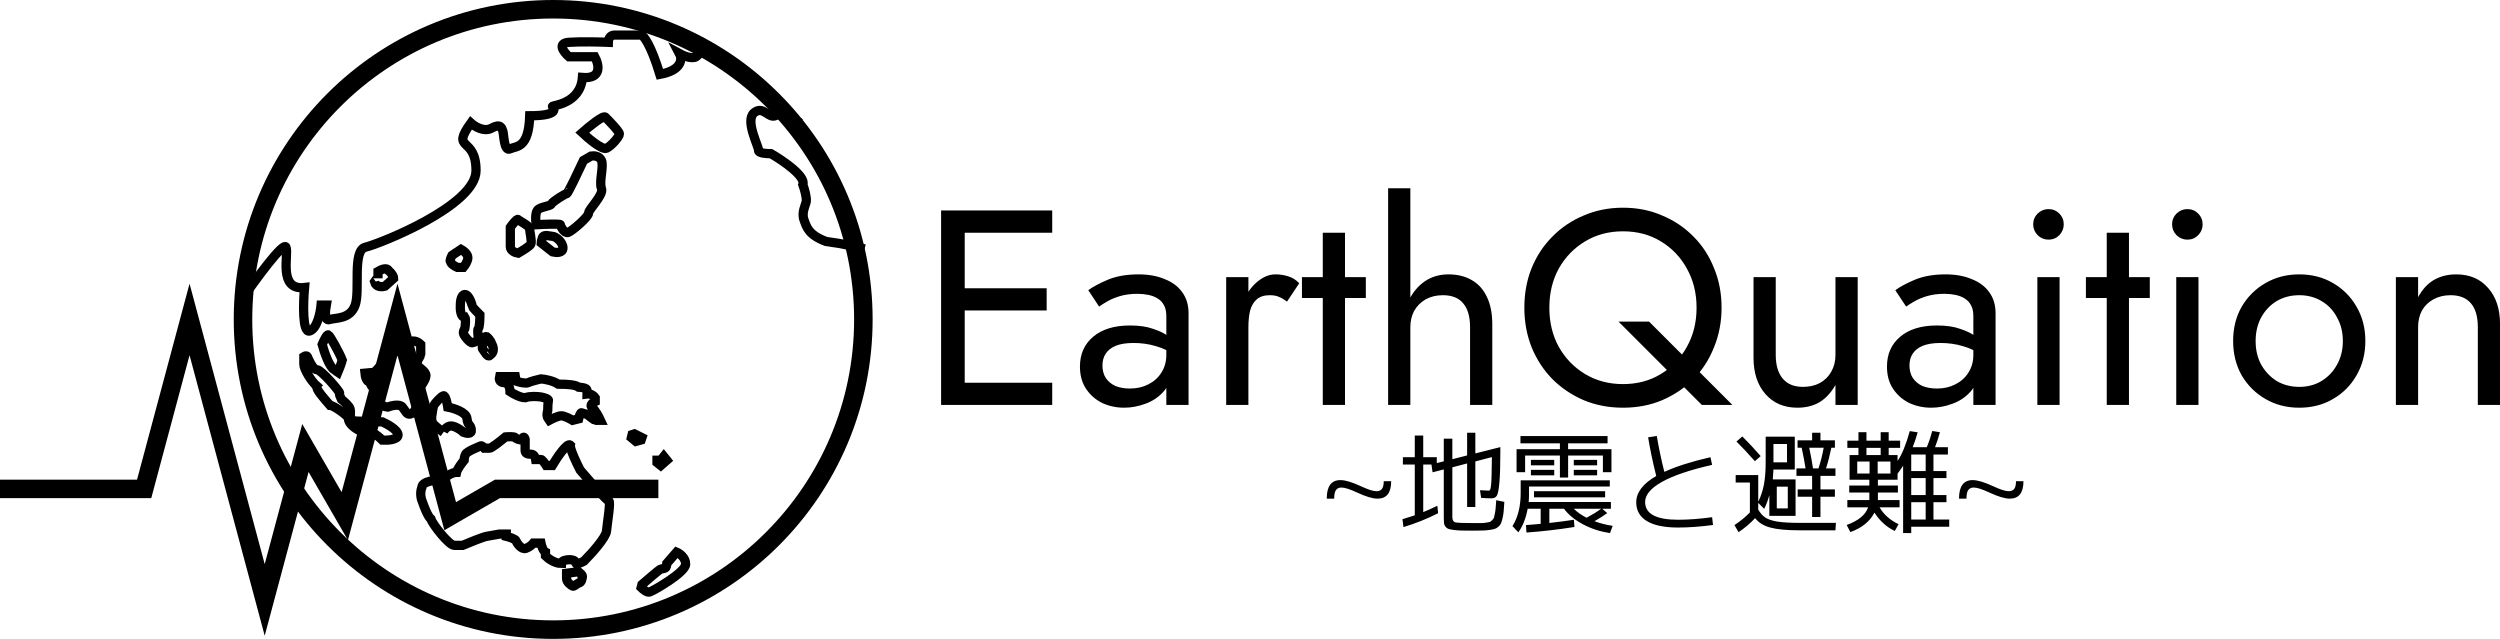
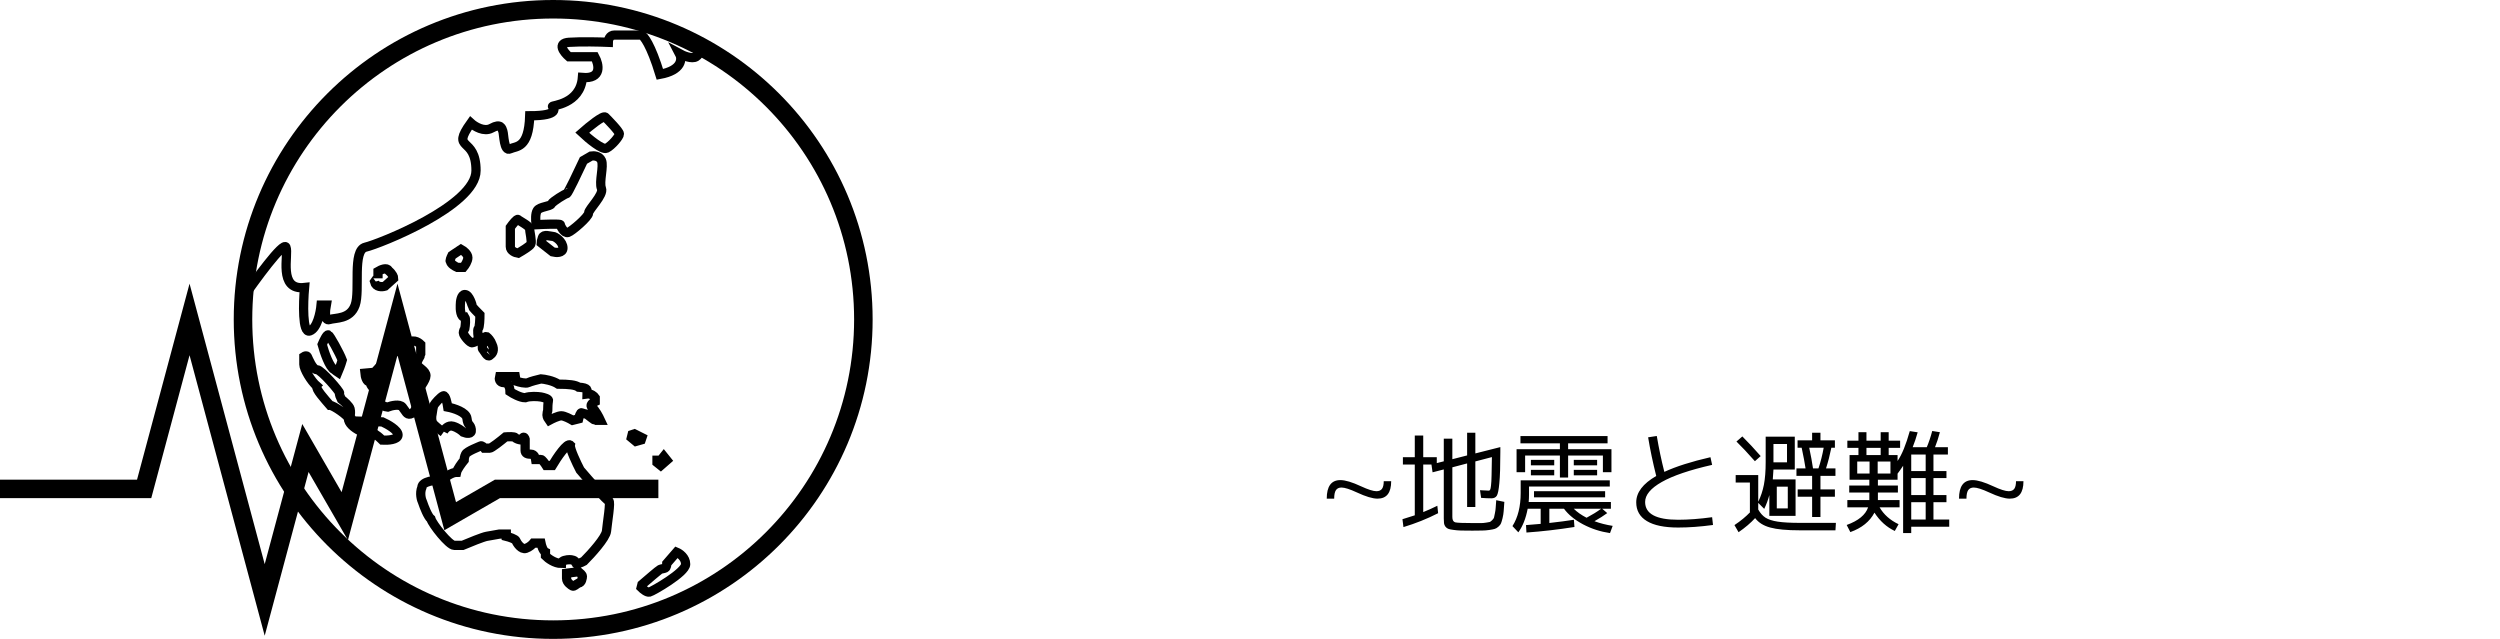
<svg xmlns="http://www.w3.org/2000/svg" width="270" height="69" viewBox="0 0 270 69" fill="none">
  <circle cx="59.744" cy="34.5" r="33.5" stroke="black" stroke-width="2" />
  <path d="M26.085 32.394C27.573 30.234 30.615 26.069 30.883 26.695C31.217 27.477 29.99 31.389 32.891 31.053C32.742 32.73 32.645 36.015 33.449 35.747C34.252 35.478 34.602 33.773 34.676 32.953H35.234C35.122 33.549 35.033 34.696 35.568 34.517C36.238 34.294 37.8 34.517 38.358 32.953C38.915 31.389 38.023 27.03 39.473 26.695C40.923 26.36 51.411 22.225 51.411 18.426C51.411 14.626 48.621 16.414 50.853 13.285C51.262 13.658 52.281 14.291 53.084 13.844C54.088 13.285 54.2 13.844 54.311 14.179C54.423 14.514 54.423 16.414 55.092 16.079C55.762 15.744 57.1 16.079 57.212 12.503C60.559 12.503 59.778 11.609 59.666 11.497C59.555 11.386 62.679 11.274 62.902 8.368C65.044 8.547 64.687 6.953 64.24 6.133H61.451C60.894 5.649 60.113 4.658 61.451 4.569C62.79 4.479 64.835 4.532 65.691 4.569C65.691 4.308 65.825 3.787 66.36 3.787C66.896 3.787 68.517 3.787 69.261 3.787C69.521 3.861 70.287 4.815 71.269 8.033C73.679 7.586 73.686 6.357 73.389 5.798C73.798 6.022 74.728 6.402 75.174 6.133C75.62 5.865 75.732 5.128 75.732 4.792" stroke="black" />
  <path d="M55.116 26.648C55.116 27.096 55.67 27.301 55.947 27.348C56.363 27.114 57.222 26.592 57.333 26.368C57.472 26.088 57.195 24.968 57.195 24.688C57.195 24.408 56.086 23.848 55.947 23.708C55.837 23.596 55.347 24.221 55.116 24.548V26.648Z" stroke="black" />
  <path d="M59.69 27.208L58.442 26.228C58.442 26.181 58.47 26.004 58.581 25.668C58.719 25.248 59.412 25.528 59.69 25.528C59.967 25.528 60.798 26.088 60.798 26.788C60.798 27.348 60.059 27.301 59.69 27.208Z" stroke="black" />
  <path d="M60.521 24.268C60.521 24.156 58.766 24.221 57.888 24.268V24.128C57.842 23.801 57.805 23.064 58.026 22.728C58.303 22.308 59.412 22.308 59.551 22.028C59.69 21.748 61.075 20.908 61.214 20.908C61.325 20.908 62.461 18.521 63.016 17.328L63.847 16.848C64.124 16.802 64.734 16.832 64.956 17.328C65.233 17.948 64.679 19.648 64.956 20.348C65.233 21.048 63.57 22.588 63.57 23.008C63.57 23.428 61.768 24.968 61.353 25.108C60.937 25.248 60.521 24.408 60.521 24.268Z" stroke="black" />
  <path d="M65.372 12.649C65.15 12.425 63.616 13.675 62.877 14.328C63.57 14.982 65.067 16.232 65.51 16.008C66.065 15.728 66.896 14.748 66.896 14.468C66.896 14.188 65.649 12.928 65.372 12.649Z" stroke="black" />
-   <path d="M86.438 13.293C85.795 12.89 84.361 12.162 83.768 12.478C83.027 12.873 82.425 11.34 81.43 12.19C80.435 13.039 81.967 15.853 81.92 16.236C81.882 16.543 82.798 16.604 83.261 16.596C84.554 17.339 87.054 19.047 86.707 19.938C86.928 20.548 87.126 21.351 87.079 21.734C87.031 22.117 86.535 22.931 86.831 23.745C87.126 24.559 87.324 25.361 89.214 26.08C91.007 26.301 92.73 26.708 93.368 26.884" stroke="black" />
  <path d="M47.888 46.597C48.014 46.346 48.397 45.883 48.924 46.033C49.452 46.183 49.897 46.534 50.054 46.691C50.368 46.816 50.977 46.935 50.902 46.409C50.808 45.751 50.525 46.033 50.431 45.188C50.356 44.511 49.018 44.091 48.359 43.966C48.296 43.528 48.114 42.67 47.888 42.745C47.605 42.839 46.946 43.59 46.852 43.778C46.776 43.929 46.695 44.467 46.663 44.718C46.601 44.968 46.55 45.545 46.852 45.845C47.153 46.146 47.668 46.534 47.888 46.691M41.577 30.907C41.263 31.001 40.597 31.038 40.447 30.437C40.748 29.986 40.824 29.999 40.824 30.061V29.31C41.138 29.122 41.803 28.84 41.954 29.216C42.406 29.591 42.519 29.936 42.519 30.061L41.577 30.907ZM36.491 40.208C36.585 39.989 36.811 39.419 36.962 38.893C36.679 38.141 35.643 36.262 35.455 36.168C35.304 36.093 34.952 36.826 34.795 37.202C35.015 38.016 35.586 39.701 36.114 39.926C36.189 40.001 36.396 40.145 36.491 40.208ZM32.817 38.517C32.911 38.454 33.118 38.367 33.194 38.517C33.288 38.705 33.759 39.926 34.23 39.926C34.701 39.926 36.773 42.369 36.679 42.463C36.604 42.538 36.773 42.933 36.867 43.121C37.15 43.34 37.734 43.853 37.809 44.154C37.885 44.455 37.841 44.78 37.809 44.906C37.872 45.094 38.054 45.469 38.28 45.469C38.506 45.469 40.384 45.532 41.294 45.563C41.86 45.814 42.99 46.447 42.99 46.973C42.99 47.499 41.86 47.568 41.294 47.536C41.169 47.411 40.861 47.123 40.635 46.973C39.976 47.16 37.621 46.221 37.621 45.188C37.621 44.906 36.02 43.778 35.643 43.778C35.078 43.121 34.042 41.993 34.23 41.711C33.571 41.148 32.817 39.832 32.817 39.362C32.817 38.987 32.817 38.642 32.817 38.517ZM41.86 43.966C42.268 43.81 43.16 43.59 43.461 43.966C43.838 44.436 43.932 44.812 44.309 44.718C44.685 44.624 44.968 44.154 44.968 43.778C44.968 43.478 44.905 42.776 44.874 42.463C45.251 42.025 46.004 41.035 46.004 40.584C46.004 40.02 45.156 39.738 45.062 39.362C44.968 38.987 45.439 38.423 45.439 38.329C45.439 38.254 45.439 37.546 45.439 37.202C45.156 36.92 44.478 36.525 44.026 37.202C44.026 37.653 43.649 37.891 43.461 37.953H42.519L40.447 40.208L39.411 40.302C39.442 40.647 39.599 41.317 39.976 41.242C39.976 41.693 40.478 42.056 40.729 42.181C40.729 42.181 40.729 42.754 40.729 43.121C40.824 43.371 41.181 43.891 41.86 43.966Z" stroke="black" />
  <path d="M0 52.802H15.567L20.471 34.5L28.588 64.793L32.985 48.384L37.235 55.746L42.928 34.5L48.62 55.746L53.719 52.802H71.104" stroke="black" stroke-width="2" />
  <path d="M49.959 58.9C50.664 58.601 52.172 57.988 52.563 57.923C52.954 57.858 53.648 57.733 53.947 57.679H54.679V57.923C55.005 58.005 55.672 58.216 55.737 58.411C55.819 58.655 56.307 59.388 56.795 59.225C57.186 59.095 57.501 58.791 57.609 58.655H58.423C58.477 58.927 58.651 59.502 58.911 59.632C58.911 59.762 58.911 59.957 58.911 60.038C59.182 60.31 59.904 60.852 60.62 60.852C60.62 60.527 61.217 60.445 61.516 60.445C61.733 60.445 62.167 60.51 62.167 60.771C62.167 61.031 62.763 60.771 63.062 60.608C63.849 59.822 65.438 58.07 65.503 57.354C65.585 56.459 65.992 54.099 65.748 54.099C65.552 54.099 63.604 51.876 62.655 50.764C62.275 50.032 61.532 48.47 61.597 48.079C61.271 47.754 60.159 49.408 59.644 50.276H58.993C58.857 50.059 58.553 49.625 58.423 49.625C58.293 49.625 57.989 49.625 57.853 49.625C57.826 49.435 57.69 49.056 57.365 49.056C56.958 49.056 56.714 48.974 56.714 48.649C56.714 48.388 56.714 47.727 56.714 47.428C56.687 47.32 56.6 47.136 56.47 47.266C56.339 47.396 56.253 47.483 56.225 47.51C56.063 47.483 55.721 47.396 55.656 47.266C55.591 47.136 54.923 47.157 54.598 47.184C54.109 47.591 53.084 48.405 52.889 48.405C52.693 48.405 52.428 48.405 52.319 48.405C52.238 48.296 52.042 48.096 51.912 48.161C51.749 48.242 50.447 48.73 50.284 49.056C50.154 49.316 50.122 49.598 50.122 49.706C49.877 50.005 49.373 50.683 49.308 51.008C48.787 51.008 48.06 51.55 47.761 51.822C47.029 51.822 45.564 51.984 45.564 52.635C45.304 53.286 45.51 53.991 45.645 54.262C45.808 54.75 46.215 55.792 46.541 56.052C46.703 56.621 48.494 58.9 49.064 58.9C49.519 58.9 49.85 58.9 49.959 58.9ZM61.19 61.91L62.492 61.747C62.628 61.855 62.899 62.105 62.899 62.235C62.899 62.398 62.818 62.967 62.492 62.967C62.167 63.13 62.004 63.374 61.841 63.293C61.678 63.211 61.19 62.886 61.19 62.479C61.19 62.154 61.19 61.964 61.19 61.91ZM69.247 63.455C69.437 63.645 69.882 64.009 70.142 63.944C70.468 63.862 74.049 61.828 74.049 60.933C74.049 60.217 73.398 59.767 73.072 59.632L72.014 60.852C72.014 60.988 71.982 61.275 71.851 61.34C71.689 61.422 71.445 61.422 71.282 61.503C71.151 61.568 69.925 62.615 69.329 63.13L69.247 63.455ZM71.363 50.276L72.014 49.706L71.689 49.3L71.363 49.706H70.956V49.95L71.363 50.276ZM68.189 47.266L68.677 47.672L69.247 47.51L69.329 47.266L68.515 46.859L68.27 46.94L68.189 47.266ZM59.318 45.395C59.617 45.232 60.295 44.906 60.62 44.906C60.946 44.906 61.57 45.232 61.841 45.395L62.492 45.232C62.546 44.988 62.687 44.516 62.818 44.581C62.948 44.646 63.252 44.717 63.387 44.744C63.659 44.961 64.218 45.395 64.283 45.395C64.348 45.395 64.689 45.395 64.852 45.395C64.689 45.042 64.283 44.272 63.957 44.011C63.632 43.751 64.038 43.469 64.283 43.361V42.954C64.174 42.791 63.843 42.482 63.387 42.547C63.387 42.14 63.632 41.896 62.492 41.815C62.167 41.571 61.434 41.489 60.295 41.489C59.709 41.099 58.803 40.947 58.423 40.92C58.07 41.001 57.3 41.197 57.039 41.327C56.779 41.457 56.063 41.273 55.737 41.164L55.656 40.676H54.923H53.947C53.892 40.893 53.914 41.327 54.435 41.327C54.956 41.327 55.086 41.978 55.086 42.303C55.412 42.52 56.193 42.954 56.714 42.954C57.235 42.759 58.07 42.818 58.423 42.873C58.721 42.927 59.302 43.084 59.237 43.279C59.172 43.474 59.155 44.066 59.155 44.337C59.128 44.418 59.074 44.63 59.074 44.825C59.074 45.02 59.237 45.286 59.318 45.395ZM52.97 38.317C53.16 38.208 53.458 37.828 53.133 37.178C53.003 36.787 52.699 36.472 52.563 36.364C52.455 36.337 52.254 36.348 52.319 36.608C52.384 36.868 52.238 37.096 52.156 37.178C52.102 37.313 52.026 37.617 52.156 37.747C52.319 37.91 52.645 38.626 52.889 38.398C53.084 38.215 53.024 38.268 52.97 38.317ZM51.017 37.015C51.234 36.961 51.668 36.803 51.668 36.608C51.668 36.364 51.505 35.632 51.668 35.469C51.798 35.339 51.831 34.439 51.831 34.005C51.559 33.734 51.017 33.175 51.017 33.11C51.017 33.029 50.691 31.808 50.203 31.808C49.812 31.808 49.715 32.568 49.715 32.947C49.688 33.408 49.747 34.314 50.203 34.249C50.333 34.444 50.257 35.144 50.203 35.469C50.149 35.55 50.04 35.762 50.04 35.957C50.04 36.201 50.773 37.093 51.017 37.015ZM49.389 28.879H50.04C50.203 28.689 50.529 28.212 50.529 27.822C50.529 27.431 50.04 27.062 49.796 26.927L48.819 27.578C48.711 27.795 48.526 28.229 48.657 28.229C48.657 28.489 49.145 28.771 49.389 28.879Z" stroke="black" />
  <path d="M146.54 53.182C145.78 52.83 145.228 52.654 144.884 52.654C144.612 52.654 144.412 52.746 144.284 52.93C144.156 53.114 144.092 53.422 144.092 53.854H143.288C143.288 52.518 143.78 51.85 144.764 51.85C145.292 51.85 146.036 52.074 146.996 52.522C147.756 52.874 148.308 53.05 148.652 53.05C148.924 53.05 149.124 52.966 149.252 52.798C149.38 52.622 149.444 52.346 149.444 51.97H150.248C150.248 53.226 149.756 53.854 148.772 53.854C148.244 53.854 147.5 53.63 146.54 53.182ZM155.929 47.374H156.853V49.594L158.449 49.186V46.738H159.337V48.97L162.037 48.286V48.778C162.037 50.322 162.001 51.454 161.929 52.174C161.865 52.894 161.773 53.35 161.653 53.542C161.533 53.726 161.341 53.818 161.077 53.818C160.717 53.818 160.345 53.802 159.961 53.77L159.841 52.942C160.337 52.974 160.653 52.99 160.789 52.99C160.853 52.99 160.901 52.958 160.933 52.894C160.973 52.83 161.005 52.678 161.029 52.438C161.061 52.19 161.081 51.826 161.089 51.346C161.105 50.858 161.117 50.198 161.125 49.366L159.337 49.834V54.754H158.449V50.05L156.853 50.47V55.834C156.853 56.154 156.953 56.346 157.153 56.41C157.361 56.466 158.053 56.494 159.229 56.494C159.565 56.494 159.805 56.494 159.949 56.494C160.101 56.494 160.281 56.478 160.489 56.446C160.697 56.414 160.833 56.39 160.897 56.374C160.961 56.35 161.049 56.282 161.161 56.17C161.273 56.058 161.337 55.966 161.353 55.894C161.377 55.822 161.409 55.67 161.449 55.438C161.497 55.206 161.525 55.006 161.533 54.838C161.549 54.67 161.569 54.398 161.593 54.022L162.469 54.202C162.437 54.634 162.413 54.97 162.397 55.21C162.381 55.442 162.341 55.69 162.277 55.954C162.213 56.218 162.157 56.406 162.109 56.518C162.069 56.63 161.977 56.75 161.833 56.878C161.689 57.006 161.557 57.086 161.437 57.118C161.317 57.158 161.117 57.198 160.837 57.238C160.557 57.278 160.297 57.298 160.057 57.298C159.817 57.306 159.469 57.31 159.013 57.31C158.493 57.31 158.085 57.306 157.789 57.298C157.493 57.29 157.213 57.266 156.949 57.226C156.693 57.194 156.509 57.154 156.397 57.106C156.285 57.058 156.185 56.978 156.097 56.866C156.017 56.754 155.969 56.634 155.953 56.506C155.937 56.386 155.929 56.214 155.929 55.99V50.698L154.717 51.01L154.597 50.17H153.709V55.306C154.189 55.114 154.697 54.886 155.233 54.622L155.317 55.426C154.125 56.034 152.877 56.534 151.573 56.926L151.465 56.074C152.161 55.858 152.605 55.718 152.797 55.654V50.17H151.513V49.378H152.797V47.038H153.709V49.378H155.173V50.014L155.929 49.822V47.374ZM171.349 55.918C171.965 55.59 172.489 55.266 172.921 54.946H169.969C170.321 55.298 170.781 55.622 171.349 55.918ZM169.357 48.514H174.037V50.998H173.113V49.198H169.357V51.574H168.469V49.198H164.713V50.998H163.789V48.514H168.469V47.878H164.209V47.098H173.617V47.878H169.357V48.514ZM165.337 50.254V49.666H167.857V50.254H165.337ZM165.337 51.334V50.746H167.857V51.334H165.337ZM169.969 50.254V49.666H172.489V50.254H169.969ZM169.969 51.334V50.746H172.489V51.334H169.969ZM173.857 52.546H165.133V53.446C165.133 53.702 165.121 53.958 165.097 54.214H173.977V54.946H173.041L173.581 55.414C173.189 55.702 172.729 55.994 172.201 56.29C172.801 56.514 173.457 56.682 174.169 56.794L173.881 57.574C172.841 57.422 171.869 57.106 170.965 56.626C170.069 56.146 169.385 55.586 168.913 54.946H167.329V56.482C168.337 56.37 169.221 56.254 169.981 56.134L170.041 56.914C168.273 57.194 166.545 57.394 164.857 57.514L164.809 56.71C165.161 56.686 165.689 56.642 166.393 56.578V54.946H164.989C164.789 55.994 164.453 56.842 163.981 57.49L163.345 56.818C163.937 55.89 164.233 54.694 164.233 53.23V51.874H173.857V52.546ZM165.673 53.71V53.05H173.353V53.71H165.673ZM177.997 47.23L178.933 47.086C179.157 48.414 179.429 49.706 179.749 50.962C181.013 50.378 182.673 49.85 184.729 49.378L184.909 50.206C182.485 50.758 180.673 51.374 179.473 52.054C178.273 52.734 177.673 53.454 177.673 54.214C177.673 55.494 178.861 56.134 181.237 56.134C182.333 56.134 183.557 56.042 184.909 55.858L185.005 56.698C183.645 56.882 182.389 56.974 181.237 56.974C179.757 56.974 178.633 56.742 177.865 56.278C177.097 55.814 176.713 55.138 176.713 54.25C176.713 53.186 177.433 52.238 178.873 51.406C178.505 49.942 178.213 48.55 177.997 47.23ZM191.533 49.93H192.997V47.95H191.533V49.93ZM191.893 54.91H193.081V52.558H191.893V54.91ZM196.393 50.59C196.633 49.87 196.821 49.126 196.957 48.358H195.397C195.573 49.182 195.709 49.926 195.805 50.59H196.393ZM190.153 49.258L189.529 49.81C188.753 48.93 188.089 48.222 187.537 47.686L188.173 47.134C188.837 47.798 189.497 48.506 190.153 49.258ZM187.453 51.31H189.889V54.19C190.169 53.622 190.373 53.01 190.501 52.354C190.629 51.69 190.693 50.87 190.693 49.894V47.158H193.837V50.71H191.533C191.517 51.086 191.493 51.442 191.461 51.778H193.921V55.714H191.893H191.089V53.47C190.953 53.982 190.769 54.478 190.537 54.958L189.889 54.31V55.03C190.105 55.414 190.365 55.706 190.669 55.906C190.981 56.106 191.425 56.25 192.001 56.338C192.577 56.426 193.381 56.47 194.413 56.47H198.277L198.229 57.274H194.377C192.969 57.274 191.905 57.174 191.185 56.974C190.465 56.782 189.921 56.442 189.553 55.954C189.081 56.474 188.485 56.982 187.765 57.478L187.321 56.71C187.993 56.262 188.557 55.798 189.013 55.318H188.989V52.114H187.453V51.31ZM196.609 51.394V52.858H198.169V53.65H196.609V55.834H195.709V53.65H194.149V52.858H195.709V51.394H194.017V50.59H195.001C194.921 50.046 194.781 49.302 194.581 48.358H194.137V47.554H195.709V46.738H196.609V47.554H198.169V48.358H197.785C197.625 49.15 197.433 49.894 197.209 50.59H198.229V51.394H196.609ZM201.577 49.15H203.113V48.37H201.577V49.15ZM201.913 49.846H200.581V51.142H201.913V49.846ZM202.789 49.846V51.142H204.169V49.846H202.789ZM207.973 50.878V49.09H206.413V50.878H207.973ZM207.973 53.47V51.634H206.413V53.47H207.973ZM207.973 54.238H206.413V56.11H207.973V54.238ZM199.513 54.79V54.01H201.889V53.914V53.194H199.717V52.438H201.889V51.814H200.581H199.753V49.15H200.713V48.37H199.513V47.59H200.713V46.678H201.577V47.59H203.113V46.678H203.977V47.59H205.213V48.37H203.977V49.15H204.937V49.786C205.409 49.098 205.849 48.022 206.257 46.558L207.109 46.69C206.949 47.266 206.769 47.802 206.569 48.298H208.093C208.317 47.77 208.513 47.186 208.681 46.546L209.509 46.678C209.349 47.286 209.173 47.826 208.981 48.298H210.373V49.09H208.813V50.878H210.217V51.634H208.813V53.47H210.217V54.238H208.813V56.11H210.517V56.89H206.413V57.574H205.537V50.302C205.281 50.686 205.081 50.97 204.937 51.154V51.814H202.813V52.438H204.973V53.194H202.813V53.914V54.01H205.153V54.79H202.993C203.449 55.574 204.133 56.182 205.045 56.614L204.637 57.346C203.757 56.93 203.025 56.27 202.441 55.366C201.937 56.326 201.069 57.026 199.837 57.466L199.441 56.698C200.705 56.242 201.477 55.606 201.757 54.79H199.513ZM214.825 53.182C214.065 52.83 213.513 52.654 213.169 52.654C212.897 52.654 212.697 52.746 212.569 52.93C212.441 53.114 212.377 53.422 212.377 53.854H211.573C211.573 52.518 212.065 51.85 213.049 51.85C213.577 51.85 214.321 52.074 215.281 52.522C216.041 52.874 216.593 53.05 216.937 53.05C217.209 53.05 217.409 52.966 217.537 52.798C217.665 52.622 217.729 52.346 217.729 51.97H218.533C218.533 53.226 218.041 53.854 217.057 53.854C216.529 53.854 215.785 53.63 214.825 53.182Z" fill="black" />
-   <path d="M103.049 43.732V41.332H113.639V43.732H103.049ZM103.049 25.132V22.732H113.639V25.132H103.049ZM103.049 33.532V31.132H113.039V33.532H103.049ZM101.639 22.732H104.189V43.732H101.639V22.732ZM119.064 39.472C119.064 39.992 119.184 40.442 119.424 40.822C119.684 41.202 120.034 41.492 120.474 41.692C120.934 41.872 121.454 41.962 122.034 41.962C122.774 41.962 123.434 41.812 124.014 41.512C124.614 41.212 125.084 40.792 125.424 40.252C125.784 39.692 125.964 39.052 125.964 38.332L126.444 40.132C126.444 41.012 126.174 41.742 125.634 42.322C125.114 42.902 124.464 43.332 123.684 43.612C122.924 43.892 122.164 44.032 121.404 44.032C120.564 44.032 119.774 43.862 119.034 43.522C118.314 43.162 117.734 42.652 117.294 41.992C116.854 41.332 116.634 40.532 116.634 39.592C116.634 38.252 117.104 37.182 118.044 36.382C119.004 35.562 120.334 35.152 122.034 35.152C123.034 35.152 123.864 35.272 124.524 35.512C125.204 35.732 125.744 35.992 126.144 36.292C126.544 36.572 126.814 36.802 126.954 36.982V38.392C126.254 37.912 125.534 37.572 124.794 37.372C124.054 37.152 123.264 37.042 122.424 37.042C121.644 37.042 121.004 37.142 120.504 37.342C120.024 37.542 119.664 37.822 119.424 38.182C119.184 38.542 119.064 38.972 119.064 39.472ZM118.704 33.112L117.534 31.342C118.054 30.962 118.764 30.582 119.664 30.202C120.584 29.822 121.684 29.632 122.964 29.632C124.044 29.632 124.984 29.802 125.784 30.142C126.604 30.462 127.234 30.932 127.674 31.552C128.134 32.172 128.364 32.932 128.364 33.832V43.732H125.964V34.162C125.964 33.682 125.884 33.292 125.724 32.992C125.564 32.672 125.334 32.422 125.034 32.242C124.754 32.062 124.424 31.932 124.044 31.852C123.664 31.772 123.264 31.732 122.844 31.732C122.164 31.732 121.544 31.812 120.984 31.972C120.444 32.132 119.984 32.322 119.604 32.542C119.224 32.762 118.924 32.952 118.704 33.112ZM134.827 29.932V43.732H132.427V29.932H134.827ZM138.997 32.572C138.677 32.332 138.387 32.162 138.127 32.062C137.867 31.942 137.537 31.882 137.137 31.882C136.537 31.882 136.067 32.032 135.727 32.332C135.387 32.632 135.147 33.042 135.007 33.562C134.887 34.082 134.827 34.672 134.827 35.332H133.747C133.747 34.232 133.937 33.262 134.317 32.422C134.717 31.562 135.227 30.882 135.847 30.382C136.467 29.882 137.097 29.632 137.737 29.632C138.237 29.632 138.697 29.702 139.117 29.842C139.557 29.962 139.957 30.212 140.317 30.592L138.997 32.572ZM140.61 29.932H147.51V32.182H140.61V29.932ZM142.86 25.132H145.26V43.732H142.86V25.132ZM152.317 20.332V43.732H149.917V20.332H152.317ZM158.767 35.332C158.767 34.192 158.517 33.332 158.017 32.752C157.537 32.172 156.807 31.882 155.827 31.882C155.127 31.882 154.507 32.032 153.967 32.332C153.447 32.632 153.037 33.042 152.737 33.562C152.457 34.082 152.317 34.672 152.317 35.332H151.537C151.537 34.232 151.747 33.262 152.167 32.422C152.587 31.562 153.157 30.882 153.877 30.382C154.617 29.882 155.467 29.632 156.427 29.632C157.387 29.632 158.217 29.832 158.917 30.232C159.637 30.632 160.187 31.232 160.567 32.032C160.967 32.832 161.167 33.832 161.167 35.032V43.732H158.767V35.332ZM167.329 33.232C167.329 34.812 167.669 36.222 168.349 37.462C169.049 38.702 169.999 39.682 171.199 40.402C172.399 41.122 173.759 41.482 175.279 41.482C176.819 41.482 178.179 41.122 179.359 40.402C180.559 39.682 181.499 38.702 182.179 37.462C182.879 36.222 183.229 34.812 183.229 33.232C183.229 31.652 182.879 30.242 182.179 29.002C181.499 27.762 180.559 26.782 179.359 26.062C178.179 25.342 176.819 24.982 175.279 24.982C173.759 24.982 172.399 25.342 171.199 26.062C169.999 26.782 169.049 27.762 168.349 29.002C167.669 30.242 167.329 31.652 167.329 33.232ZM164.629 33.232C164.629 31.692 164.889 30.272 165.409 28.972C165.949 27.652 166.699 26.512 167.659 25.552C168.619 24.572 169.749 23.812 171.049 23.272C172.349 22.712 173.759 22.432 175.279 22.432C176.819 22.432 178.229 22.712 179.509 23.272C180.809 23.812 181.939 24.572 182.899 25.552C183.859 26.512 184.599 27.652 185.119 28.972C185.659 30.272 185.929 31.692 185.929 33.232C185.929 34.752 185.659 36.172 185.119 37.492C184.599 38.812 183.859 39.962 182.899 40.942C181.939 41.902 180.809 42.662 179.509 43.222C178.229 43.762 176.819 44.032 175.279 44.032C173.759 44.032 172.349 43.762 171.049 43.222C169.749 42.662 168.619 41.902 167.659 40.942C166.699 39.962 165.949 38.812 165.409 37.492C164.889 36.172 164.629 34.752 164.629 33.232ZM174.799 34.732H178.099L187.099 43.732H183.799L174.799 34.732ZM191.78 38.332C191.78 39.432 192.03 40.282 192.53 40.882C193.03 41.482 193.76 41.782 194.72 41.782C195.42 41.782 196.03 41.642 196.55 41.362C197.09 41.062 197.5 40.652 197.78 40.132C198.08 39.612 198.23 39.012 198.23 38.332V29.932H200.63V43.732H198.23V41.572C197.77 42.392 197.2 43.012 196.52 43.432C195.84 43.832 195.04 44.032 194.12 44.032C192.68 44.032 191.53 43.542 190.67 42.562C189.81 41.582 189.38 40.272 189.38 38.632V29.932H191.78V38.332ZM206.222 39.472C206.222 39.992 206.342 40.442 206.582 40.822C206.842 41.202 207.192 41.492 207.632 41.692C208.092 41.872 208.612 41.962 209.192 41.962C209.932 41.962 210.592 41.812 211.172 41.512C211.772 41.212 212.242 40.792 212.582 40.252C212.942 39.692 213.122 39.052 213.122 38.332L213.602 40.132C213.602 41.012 213.332 41.742 212.792 42.322C212.272 42.902 211.622 43.332 210.842 43.612C210.082 43.892 209.322 44.032 208.562 44.032C207.722 44.032 206.932 43.862 206.192 43.522C205.472 43.162 204.892 42.652 204.452 41.992C204.012 41.332 203.792 40.532 203.792 39.592C203.792 38.252 204.262 37.182 205.202 36.382C206.162 35.562 207.492 35.152 209.192 35.152C210.192 35.152 211.022 35.272 211.682 35.512C212.362 35.732 212.902 35.992 213.302 36.292C213.702 36.572 213.972 36.802 214.112 36.982V38.392C213.412 37.912 212.692 37.572 211.952 37.372C211.212 37.152 210.422 37.042 209.582 37.042C208.802 37.042 208.162 37.142 207.662 37.342C207.182 37.542 206.822 37.822 206.582 38.182C206.342 38.542 206.222 38.972 206.222 39.472ZM205.862 33.112L204.692 31.342C205.212 30.962 205.922 30.582 206.822 30.202C207.742 29.822 208.842 29.632 210.122 29.632C211.202 29.632 212.142 29.802 212.942 30.142C213.762 30.462 214.392 30.932 214.832 31.552C215.292 32.172 215.522 32.932 215.522 33.832V43.732H213.122V34.162C213.122 33.682 213.042 33.292 212.882 32.992C212.722 32.672 212.492 32.422 212.192 32.242C211.912 32.062 211.582 31.932 211.202 31.852C210.822 31.772 210.422 31.732 210.002 31.732C209.322 31.732 208.702 31.812 208.142 31.972C207.602 32.132 207.142 32.322 206.762 32.542C206.382 32.762 206.082 32.952 205.862 33.112ZM219.585 24.232C219.585 23.772 219.745 23.382 220.065 23.062C220.405 22.742 220.795 22.582 221.235 22.582C221.695 22.582 222.085 22.742 222.405 23.062C222.725 23.382 222.885 23.772 222.885 24.232C222.885 24.672 222.725 25.062 222.405 25.402C222.085 25.722 221.695 25.882 221.235 25.882C220.795 25.882 220.405 25.722 220.065 25.402C219.745 25.062 219.585 24.672 219.585 24.232ZM220.035 29.932H222.435V43.732H220.035V29.932ZM225.278 29.932H232.178V32.182H225.278V29.932ZM227.528 25.132H229.928V43.732H227.528V25.132ZM234.585 24.232C234.585 23.772 234.745 23.382 235.065 23.062C235.405 22.742 235.795 22.582 236.235 22.582C236.695 22.582 237.085 22.742 237.405 23.062C237.725 23.382 237.885 23.772 237.885 24.232C237.885 24.672 237.725 25.062 237.405 25.402C237.085 25.722 236.695 25.882 236.235 25.882C235.795 25.882 235.405 25.722 235.065 25.402C234.745 25.062 234.585 24.672 234.585 24.232ZM235.035 29.932H237.435V43.732H235.035V29.932ZM241.178 36.832C241.178 35.432 241.488 34.192 242.108 33.112C242.748 32.032 243.608 31.182 244.688 30.562C245.768 29.942 246.978 29.632 248.318 29.632C249.678 29.632 250.888 29.942 251.948 30.562C253.028 31.182 253.878 32.032 254.498 33.112C255.138 34.192 255.458 35.432 255.458 36.832C255.458 38.212 255.138 39.452 254.498 40.552C253.878 41.632 253.028 42.482 251.948 43.102C250.888 43.722 249.678 44.032 248.318 44.032C246.978 44.032 245.768 43.722 244.688 43.102C243.608 42.482 242.748 41.632 242.108 40.552C241.488 39.452 241.178 38.212 241.178 36.832ZM243.608 36.832C243.608 37.792 243.808 38.642 244.208 39.382C244.628 40.122 245.188 40.712 245.888 41.152C246.608 41.572 247.418 41.782 248.318 41.782C249.218 41.782 250.018 41.572 250.718 41.152C251.438 40.712 251.998 40.122 252.398 39.382C252.818 38.642 253.028 37.792 253.028 36.832C253.028 35.872 252.818 35.022 252.398 34.282C251.998 33.522 251.438 32.932 250.718 32.512C250.018 32.092 249.218 31.882 248.318 31.882C247.418 31.882 246.608 32.092 245.888 32.512C245.188 32.932 244.628 33.522 244.208 34.282C243.808 35.022 243.608 35.872 243.608 36.832ZM267.605 35.332C267.605 34.192 267.355 33.332 266.855 32.752C266.355 32.172 265.625 31.882 264.665 31.882C263.965 31.882 263.345 32.032 262.805 32.332C262.285 32.612 261.875 33.012 261.575 33.532C261.295 34.052 261.155 34.652 261.155 35.332V43.732H258.755V29.932H261.155V32.092C261.615 31.252 262.185 30.632 262.865 30.232C263.565 29.832 264.365 29.632 265.265 29.632C266.725 29.632 267.875 30.122 268.715 31.102C269.575 32.062 270.005 33.372 270.005 35.032V43.732H267.605V35.332Z" fill="black" />
</svg>